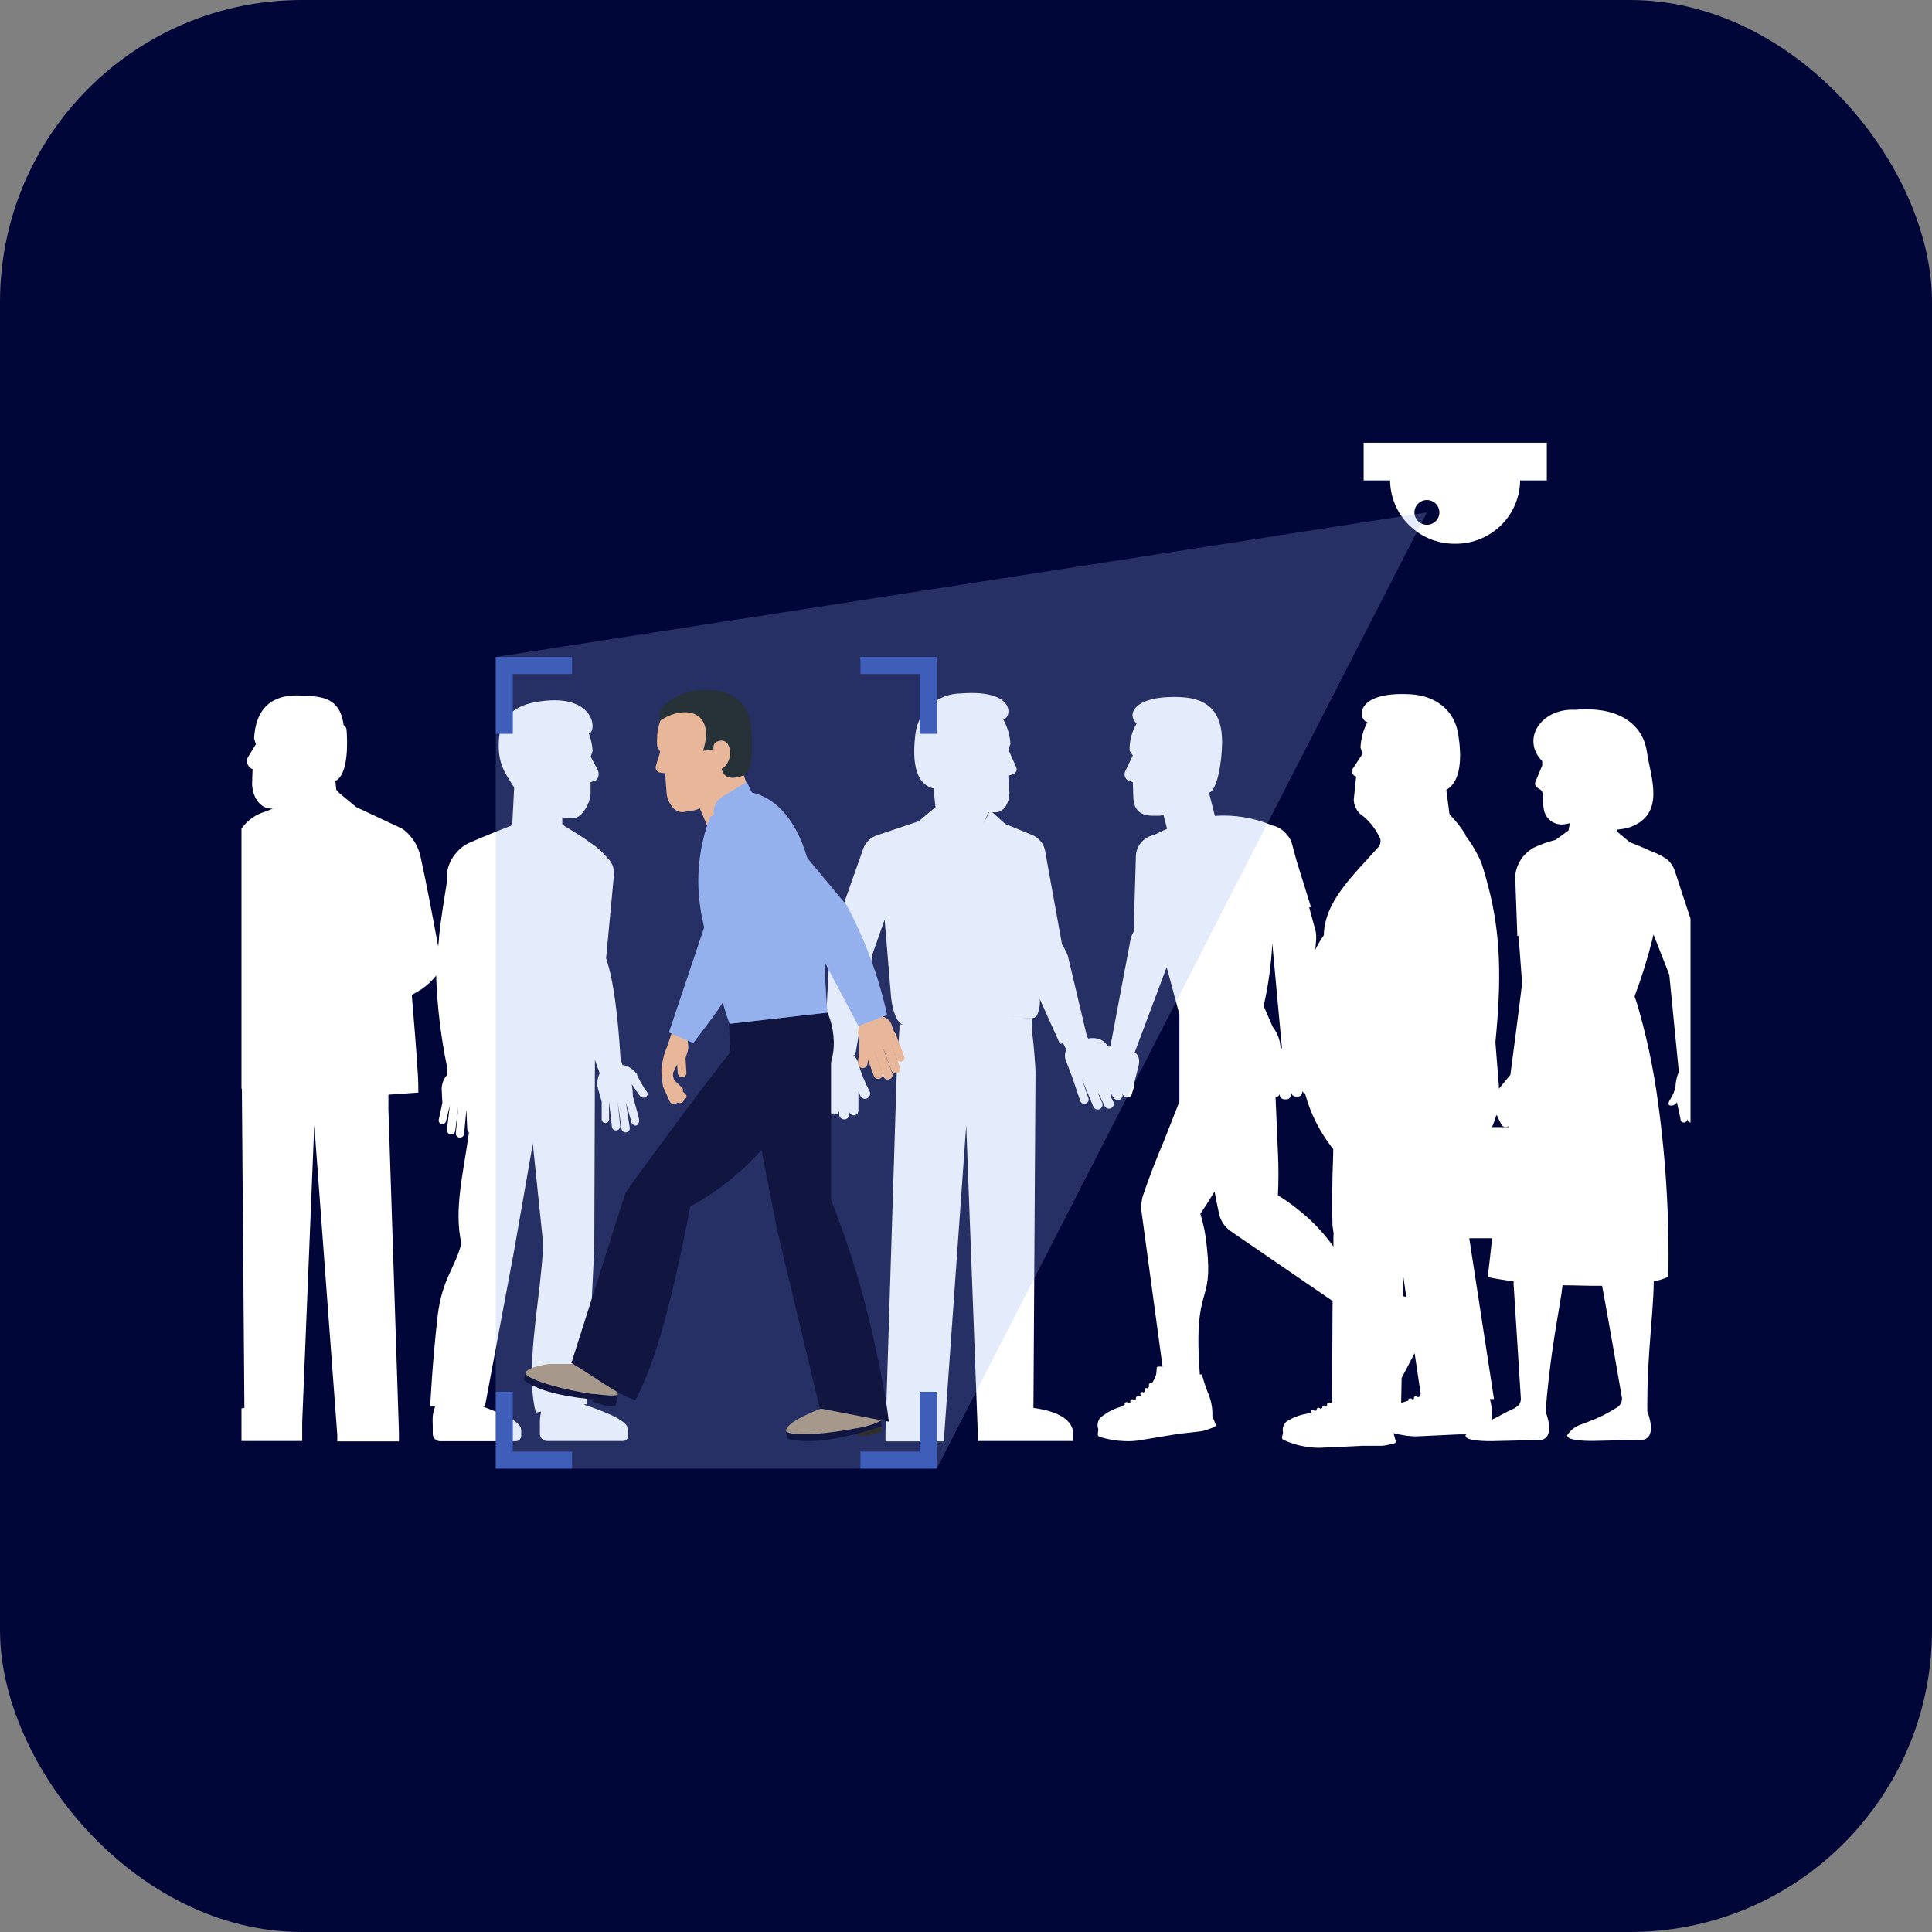
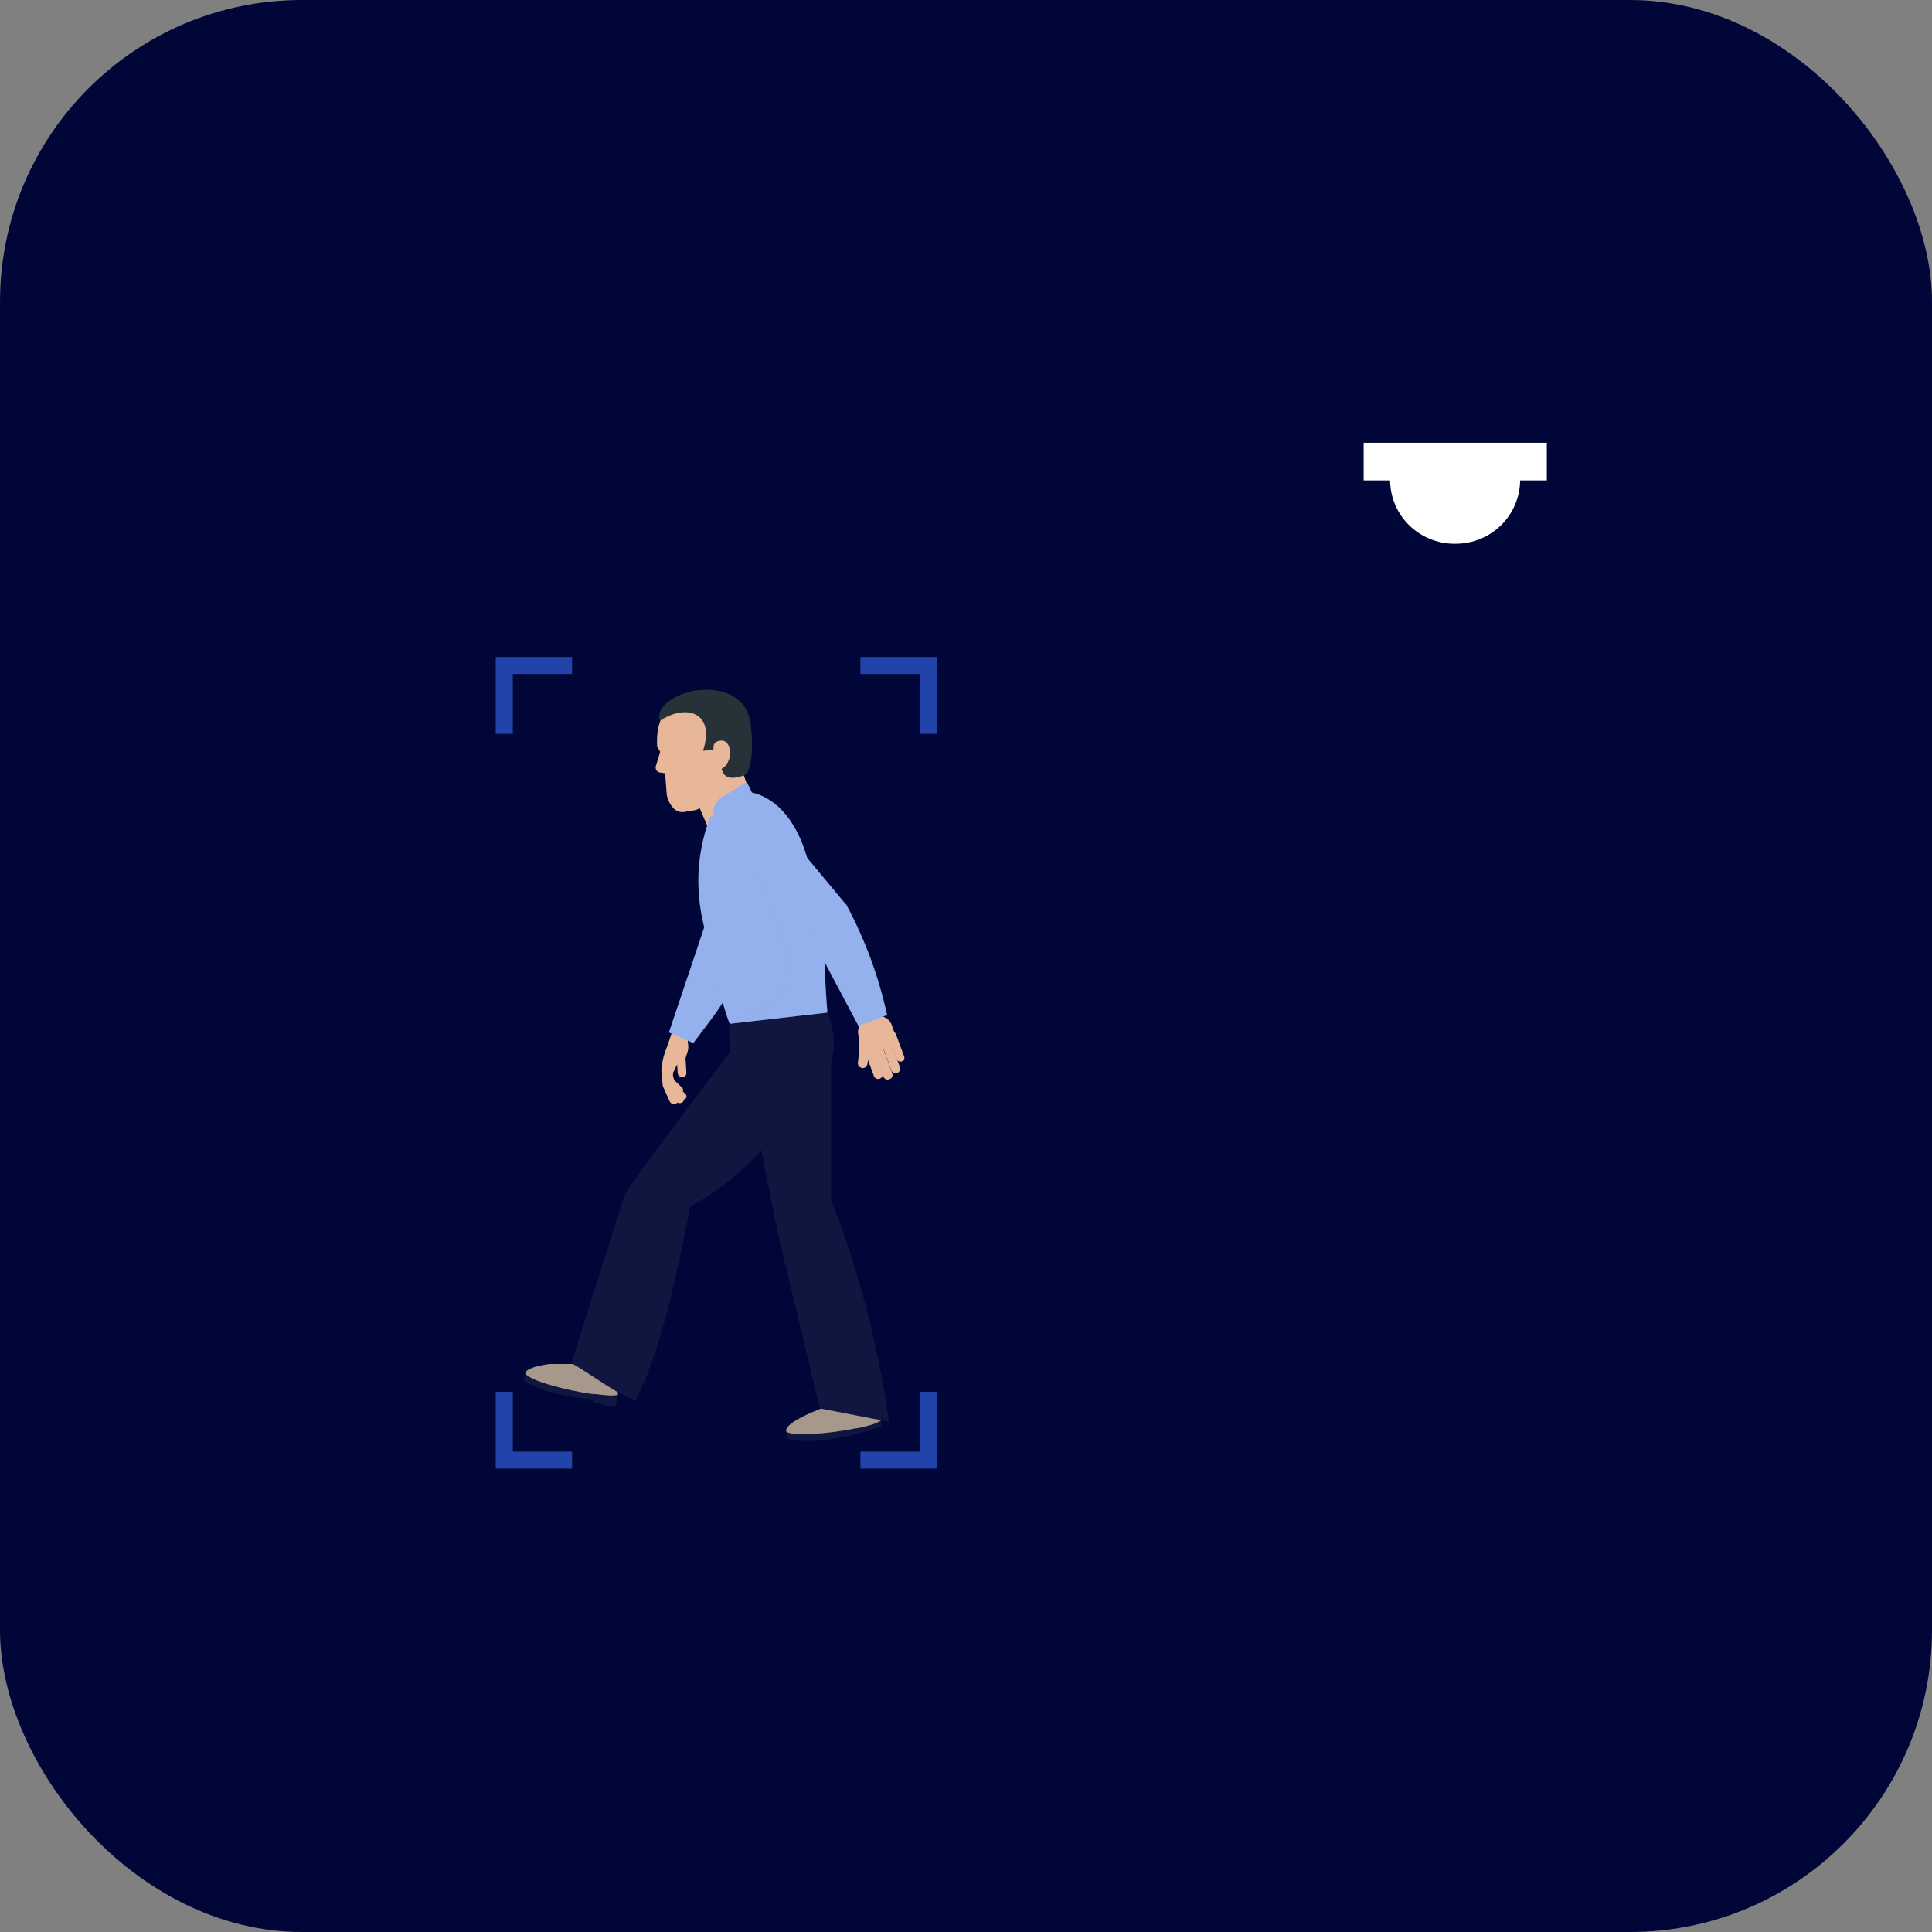
<svg xmlns="http://www.w3.org/2000/svg" width="64" height="64" viewBox="0 0 64 64" fill="none">
  <rect x="0" y="0" width="64" height="64" fill="#808080" stroke="none" />
  <rect width="64" height="64" rx="10" fill="#010638" />
  <g clip-path="url(#clip0_1304_48738)">
-     <path d="M56.659 36.297C56.659 36.297 56.659 36.278 56.659 36.268V36.212C56.624 35.901 56.504 35.605 56.312 35.356H56.296L56.486 31.908L56.094 30.717L55.462 28.795C55.42 28.695 55.36 28.604 55.285 28.526L55.26 28.497C55.099 28.373 54.919 28.277 54.726 28.212C54.485 28.099 54.217 27.989 53.986 27.899L53.575 27.554V27.482C53.694 27.471 53.811 27.452 53.926 27.425C55.222 27.011 54.669 25.729 54.558 24.917C54.447 24.105 53.816 23.598 52.89 23.513C52.656 23.488 52.419 23.488 52.185 23.513C51.07 23.45 50.368 24.469 51.089 25.215C51.086 25.261 51.086 25.307 51.089 25.353L50.864 25.899C50.81 26.015 50.918 26.099 51.01 26.146C51.04 26.162 51.064 26.186 51.081 26.216C51.097 26.245 51.104 26.279 51.101 26.312C51.1 26.486 51.115 26.659 51.145 26.83C51.174 26.976 51.257 27.106 51.377 27.195C51.498 27.284 51.647 27.325 51.796 27.309C51.867 27.304 51.937 27.29 52.005 27.268L51.958 27.51L51.531 27.823C51.282 27.885 51.039 27.971 50.807 28.08C50.595 28.197 50.424 28.374 50.316 28.589C50.207 28.804 50.167 29.046 50.201 29.284L50.264 31.005H50.305L50.422 32.572C50.34 33.268 50.081 35.25 50.033 35.607C49.938 35.714 49.777 35.92 49.651 36.068C49.651 36.033 49.651 35.996 49.651 35.961L49.537 34.526C49.742 32.438 49.714 30.977 49.31 29.4C49.24 29.127 49.161 28.848 49.066 28.566C48.93 28.249 48.753 27.95 48.542 27.676H48.564C48.409 27.423 48.226 27.188 48.017 26.977L47.91 26.165C48.412 25.883 48.422 25.062 48.308 24.334C48.185 23.516 47.546 23.046 46.728 22.999C44.832 22.892 44.99 23.861 45.297 23.921C45.16 24.182 45.082 24.47 45.069 24.764C45.089 24.832 45.113 24.899 45.142 24.964L44.8 25.482C44.791 25.505 44.786 25.531 44.787 25.557C44.788 25.582 44.795 25.607 44.806 25.63C44.818 25.653 44.835 25.673 44.855 25.689C44.875 25.705 44.899 25.717 44.924 25.723L44.845 26.494C44.852 26.657 44.917 26.812 45.028 26.933C45.074 26.979 45.125 27.02 45.18 27.055C45.415 27.258 45.601 27.509 45.726 27.792C45.742 27.876 45.727 27.963 45.682 28.037C44.832 29.002 43.884 29.83 43.852 30.983C43.747 31.135 43.653 31.294 43.571 31.46L43.6 31.127C43.601 31.117 43.601 31.106 43.6 31.096V31.027C43.6 31.027 43.6 31.027 43.6 31.005C43.6 30.946 43.593 30.887 43.578 30.83L43.369 30.062L43.426 30.043L42.958 28.541L42.803 27.968C42.774 27.85 42.716 27.742 42.633 27.654C42.511 27.495 42.336 27.384 42.14 27.341C41.542 27.089 40.892 26.981 40.244 27.027L40.051 26.265C40.332 26.156 40.478 25.231 40.484 24.585C40.484 23.582 40.02 23.134 39.113 23.093C37.599 23.024 37.293 23.648 37.653 23.964C37.493 24.236 37.412 24.547 37.419 24.861C37.449 24.919 37.485 24.974 37.526 25.024L37.274 25.551C37.26 25.582 37.252 25.615 37.252 25.649C37.252 25.683 37.26 25.717 37.274 25.748C37.287 25.779 37.308 25.807 37.333 25.83C37.359 25.853 37.389 25.87 37.422 25.88L37.526 25.908L37.542 26.394C37.558 26.789 37.719 27.002 38.146 27.021H38.43L38.538 26.983L38.661 27.457C38.512 27.519 38.37 27.588 38.234 27.66C38.068 27.69 37.917 27.776 37.806 27.903C37.696 28.031 37.633 28.192 37.628 28.359L37.571 30.278L37.552 30.87C37.515 30.929 37.485 30.992 37.463 31.058L36.781 34.67H36.718C36.662 34.592 36.593 34.524 36.515 34.469C36.484 34.447 36.448 34.431 36.411 34.422C36.294 34.381 36.168 34.374 36.048 34.403L36.003 34.316L35.371 31.651L35.27 31.438C35.247 31.385 35.217 31.336 35.182 31.29L35.147 31.099L34.657 28.391L34.623 28.19C34.601 28.07 34.548 27.958 34.47 27.864C34.392 27.771 34.291 27.698 34.177 27.654L33.299 27.294L33.084 27.099L32.872 26.908H32.98C33.295 26.908 33.441 26.532 33.438 26.259C33.438 26.259 33.403 25.805 33.4 25.698L33.551 25.648C33.575 25.641 33.598 25.63 33.617 25.614C33.636 25.598 33.651 25.578 33.662 25.556C33.672 25.533 33.678 25.509 33.678 25.484C33.678 25.459 33.672 25.435 33.662 25.413L33.406 24.833C33.406 24.833 33.441 24.745 33.472 24.642C33.454 24.358 33.373 24.082 33.235 23.833C33.529 23.767 33.649 22.83 31.839 22.971C31.468 22.971 31.11 23.105 30.832 23.348C30.555 23.591 30.375 23.926 30.328 24.29C30.227 25.062 30.262 25.936 30.9 26.112H30.922L30.989 26.739L30.433 27.206L29.074 27.663C28.963 27.697 28.862 27.755 28.778 27.835C28.695 27.914 28.631 28.012 28.594 28.121L27.535 31.121C27.535 31.149 27.535 31.177 27.513 31.203C27.5 31.236 27.491 31.271 27.485 31.306V31.463L27.311 34.773L27.428 34.795V34.92C27.363 34.961 27.309 35.017 27.272 35.083C27.234 35.149 27.214 35.224 27.213 35.3V35.889V36.482C27.213 36.514 27.226 36.546 27.248 36.57C27.27 36.594 27.3 36.61 27.332 36.615C27.365 36.619 27.398 36.612 27.426 36.595C27.454 36.577 27.475 36.55 27.485 36.519V36.795C27.492 36.831 27.512 36.864 27.54 36.887C27.569 36.911 27.605 36.923 27.642 36.923C27.68 36.923 27.716 36.911 27.745 36.887C27.773 36.864 27.793 36.831 27.8 36.795V36.924C27.801 36.945 27.805 36.965 27.814 36.984C27.822 37.004 27.835 37.021 27.85 37.036C27.865 37.05 27.883 37.062 27.903 37.069C27.923 37.077 27.944 37.081 27.965 37.08C27.986 37.081 28.007 37.078 28.027 37.071C28.047 37.063 28.065 37.052 28.081 37.038C28.096 37.024 28.109 37.007 28.118 36.987C28.126 36.968 28.131 36.948 28.132 36.927V36.833C28.14 36.865 28.159 36.894 28.185 36.914C28.212 36.935 28.244 36.946 28.278 36.946C28.298 36.946 28.318 36.943 28.338 36.936C28.357 36.929 28.374 36.918 28.389 36.904C28.404 36.89 28.416 36.873 28.424 36.854C28.431 36.836 28.436 36.815 28.436 36.795V36.168C28.461 36.215 28.483 36.265 28.508 36.312C28.518 36.332 28.532 36.35 28.549 36.364C28.566 36.378 28.586 36.389 28.608 36.395C28.629 36.401 28.651 36.403 28.673 36.4C28.695 36.397 28.717 36.389 28.736 36.378C28.775 36.356 28.804 36.32 28.817 36.278C28.83 36.235 28.826 36.189 28.805 36.149C28.652 35.857 28.527 35.55 28.432 35.234C28.424 35.18 28.404 35.127 28.375 35.08C28.346 35.032 28.309 34.99 28.265 34.955H28.331L28.906 31.595L29.305 30.463L29.513 32.971C29.532 33.237 29.627 33.776 29.851 33.911C29.871 33.924 29.894 33.933 29.918 33.936H29.797C29.797 34.033 29.797 34.121 29.782 34.268C29.756 34.786 29.706 35.397 29.706 35.522L29.333 47.434V47.748H31.279V47.532L32.006 37.297V37.237L32.389 47.422V47.735H35.548V47.422C35.482 46.958 34.894 46.726 34.234 46.641L34.303 35.504C34.303 35.413 34.259 34.685 34.19 34.203C34.208 34.044 34.208 33.884 34.19 33.726L33.343 33.767L34.145 33.726H34.206C34.236 33.723 34.266 33.712 34.292 33.696C34.318 33.679 34.339 33.656 34.354 33.629C34.427 33.462 34.459 33.281 34.446 33.099L35.115 34.585L35.214 34.557L35.324 34.767C35.293 34.83 35.277 34.899 35.277 34.969C35.277 35.039 35.293 35.108 35.324 35.171L35.526 35.704L35.785 36.472C35.798 36.508 35.823 36.536 35.857 36.553C35.891 36.569 35.93 36.572 35.965 36.56C36.001 36.548 36.031 36.522 36.048 36.489C36.065 36.456 36.068 36.417 36.057 36.381L35.836 35.736L36.218 36.66C36.227 36.679 36.239 36.696 36.254 36.711C36.268 36.725 36.286 36.736 36.306 36.744C36.325 36.752 36.346 36.755 36.366 36.755C36.387 36.755 36.408 36.75 36.427 36.742C36.466 36.725 36.496 36.693 36.512 36.654C36.528 36.615 36.528 36.571 36.512 36.532L36.373 36.218H36.389L36.591 36.638C36.61 36.676 36.643 36.704 36.683 36.718C36.723 36.731 36.767 36.729 36.805 36.711C36.843 36.693 36.872 36.661 36.887 36.621C36.901 36.582 36.899 36.538 36.882 36.5L36.787 36.306V36.287L36.806 36.224L36.831 36.268L36.891 36.366C36.914 36.401 36.949 36.426 36.989 36.436C37.03 36.446 37.073 36.44 37.109 36.419C37.139 36.401 37.162 36.373 37.175 36.341C37.188 36.309 37.191 36.274 37.182 36.24V36.215C37.184 36.242 37.194 36.268 37.212 36.289C37.23 36.31 37.253 36.325 37.28 36.331H37.334C37.349 36.337 37.365 36.339 37.381 36.338C37.397 36.337 37.413 36.333 37.427 36.326C37.442 36.319 37.455 36.309 37.465 36.297C37.476 36.285 37.484 36.271 37.489 36.256L37.568 35.986C37.577 35.958 37.577 35.927 37.568 35.898L37.703 35.362C37.764 35.14 37.748 34.974 37.59 34.858L38.648 32.036L39.069 33.604V36.494L38.544 37.826C38.301 38.397 38.07 38.989 37.861 39.61C37.84 39.673 37.826 39.738 37.82 39.804C37.793 39.927 37.793 40.055 37.82 40.178L38.512 45.278C38.457 45.266 38.4 45.266 38.345 45.278C38.288 45.278 38.345 45.428 38.272 45.613C38.239 45.69 38.199 45.763 38.152 45.833C38.14 45.825 38.127 45.821 38.113 45.821C38.099 45.821 38.085 45.825 38.073 45.833C38.063 45.845 38.058 45.861 38.058 45.877C38.058 45.892 38.063 45.908 38.073 45.92L38.013 45.996C38.001 45.987 37.987 45.982 37.972 45.982C37.957 45.982 37.943 45.987 37.931 45.996C37.92 46.008 37.914 46.023 37.914 46.039C37.914 46.056 37.92 46.071 37.931 46.083L37.884 46.13C37.871 46.12 37.854 46.114 37.838 46.114C37.821 46.114 37.805 46.12 37.792 46.13C37.781 46.144 37.774 46.16 37.774 46.178C37.774 46.195 37.781 46.211 37.792 46.224L37.741 46.262C37.73 46.253 37.715 46.248 37.7 46.248C37.685 46.248 37.671 46.253 37.659 46.262C37.646 46.271 37.636 46.285 37.631 46.3C37.626 46.315 37.626 46.331 37.631 46.347L37.568 46.388C37.563 46.38 37.558 46.373 37.551 46.368C37.544 46.362 37.536 46.358 37.528 46.356C37.52 46.353 37.511 46.352 37.502 46.353C37.494 46.354 37.485 46.357 37.477 46.361C37.47 46.365 37.463 46.37 37.458 46.377C37.452 46.384 37.448 46.392 37.445 46.4C37.443 46.408 37.442 46.417 37.443 46.426C37.444 46.434 37.447 46.443 37.451 46.45L37.381 46.485C37.377 46.477 37.372 46.47 37.366 46.464C37.359 46.458 37.352 46.454 37.343 46.451C37.327 46.445 37.309 46.446 37.293 46.453C37.277 46.461 37.264 46.474 37.258 46.491C37.253 46.507 37.254 46.525 37.261 46.541L37.103 46.61C36.861 46.683 36.638 46.804 36.446 46.967C36.404 47.021 36.376 47.084 36.365 47.151C36.353 47.217 36.36 47.286 36.383 47.35L36.367 47.51C36.365 47.528 36.369 47.546 36.379 47.561C36.389 47.577 36.403 47.588 36.42 47.594C36.687 47.682 36.965 47.73 37.245 47.739C37.419 47.748 37.592 47.739 37.764 47.71L39.119 47.485H39.166L39.767 47.416C39.84 47.406 39.912 47.388 39.982 47.362L40.225 47.275C40.243 47.266 40.258 47.252 40.266 47.234C40.271 47.225 40.273 47.215 40.273 47.206C40.273 47.196 40.271 47.186 40.266 47.178L40.162 46.917C40.172 46.638 40.117 46.36 40.001 46.105C39.925 45.914 39.846 45.651 39.821 45.554C39.819 45.549 39.817 45.544 39.813 45.541C39.81 45.537 39.806 45.534 39.802 45.532C39.792 45.529 39.782 45.529 39.773 45.532H39.745C39.52 42.434 40.203 43.337 39.978 41.297C39.944 40.927 39.872 40.561 39.764 40.206C39.931 39.964 40.08 39.72 40.234 39.472C40.282 39.717 40.329 39.964 40.383 40.212C40.428 40.414 40.539 40.596 40.699 40.729C40.732 40.759 40.768 40.785 40.806 40.808L40.847 40.839L44.143 43.096L44.127 46.375C44.12 46.386 44.117 46.398 44.117 46.411C44.117 46.424 44.12 46.436 44.127 46.447L44.077 46.488C44.067 46.475 44.053 46.467 44.038 46.463C44.022 46.46 44.006 46.462 43.992 46.469C43.977 46.478 43.967 46.492 43.962 46.508C43.958 46.524 43.959 46.542 43.966 46.557L43.916 46.588C43.908 46.576 43.896 46.567 43.882 46.563C43.868 46.559 43.853 46.56 43.84 46.566C43.826 46.572 43.815 46.583 43.808 46.597C43.802 46.611 43.801 46.627 43.805 46.641L43.739 46.673C43.731 46.657 43.717 46.645 43.701 46.639C43.685 46.633 43.667 46.633 43.65 46.638C43.636 46.646 43.626 46.659 43.62 46.673C43.614 46.688 43.614 46.705 43.619 46.72L43.552 46.745C43.544 46.73 43.53 46.718 43.514 46.712C43.498 46.706 43.48 46.705 43.464 46.71C43.451 46.718 43.44 46.729 43.434 46.742C43.428 46.756 43.426 46.771 43.429 46.786L43.271 46.836C43.032 46.876 42.805 46.967 42.604 47.102C42.558 47.148 42.524 47.205 42.506 47.267C42.488 47.33 42.487 47.396 42.503 47.46L42.468 47.61C42.465 47.627 42.467 47.644 42.475 47.659C42.482 47.674 42.494 47.687 42.51 47.695C42.752 47.809 43.011 47.888 43.277 47.927C43.441 47.954 43.608 47.965 43.773 47.958L44.443 47.927L45.104 47.895H45.736C45.807 47.895 45.878 47.886 45.947 47.87L46.188 47.814C46.197 47.811 46.206 47.807 46.214 47.801C46.221 47.795 46.227 47.788 46.232 47.779C46.238 47.762 46.238 47.743 46.232 47.726L46.162 47.475C46.27 47.504 46.38 47.525 46.494 47.544C46.658 47.574 46.824 47.586 46.99 47.579L48.321 47.516H48.573L48.551 47.544C48.498 47.754 49.344 47.739 49.433 47.739L51.057 47.701C51.534 47.601 51.215 46.804 51.199 46.761C51.259 45.996 51.338 45.344 51.417 44.779C51.531 43.971 51.651 43.34 51.733 42.808V42.786L51.762 42.576C52.201 42.576 52.65 42.601 53.073 42.594C53.073 42.641 53.092 42.688 53.098 42.736C53.345 44.08 53.607 45.601 53.73 46.312C53.733 46.38 53.717 46.447 53.683 46.505C53.648 46.563 53.598 46.611 53.538 46.641C53.253 46.823 52.95 46.973 52.634 47.09L52.406 47.178C52.206 47.236 52.033 47.364 51.92 47.538C51.869 47.748 52.713 47.732 52.801 47.732L54.429 47.695C54.903 47.594 54.587 46.798 54.568 46.754C54.571 46.693 54.571 46.631 54.568 46.569V46.55C54.568 45.858 54.602 45.253 54.637 44.714C54.7 43.795 54.779 43.071 54.782 42.447C54.95 42.417 55.112 42.365 55.266 42.294C55.304 40.214 55.169 38.135 54.861 36.077C54.779 35.554 54.691 35.099 54.605 34.707C54.476 34.127 54.362 33.714 54.289 33.453C54.217 33.193 54.147 33.014 54.147 33.005C54.383 32.376 54.583 31.735 54.745 31.084C54.745 31.04 54.767 30.999 54.776 30.961L54.795 31.005L54.858 31.168L55.297 32.287L55.614 35.504C55.544 35.669 55.506 35.845 55.5 36.024C55.466 36.157 55.412 36.284 55.339 36.4C55.269 36.5 55.203 36.663 55.427 36.616C55.479 36.592 55.523 36.556 55.557 36.51C55.556 36.522 55.556 36.535 55.557 36.547L55.667 37.055C55.667 37.14 55.721 37.2 55.816 37.184C55.839 37.173 55.859 37.157 55.874 37.137C55.889 37.117 55.898 37.093 55.901 37.068C55.901 37.14 55.952 37.196 56.031 37.184C56.064 37.174 56.093 37.152 56.111 37.123C56.13 37.093 56.137 37.058 56.132 37.024C56.134 37.036 56.138 37.047 56.144 37.057C56.151 37.068 56.16 37.076 56.17 37.083C56.18 37.09 56.191 37.095 56.203 37.097C56.215 37.099 56.227 37.099 56.239 37.096C56.272 37.089 56.3 37.072 56.321 37.046C56.341 37.02 56.351 36.988 56.35 36.955V36.858C56.35 36.927 56.366 36.996 56.444 36.983C56.476 36.979 56.504 36.965 56.525 36.942C56.546 36.919 56.558 36.889 56.558 36.858L56.656 36.337L56.659 36.297ZM32.572 27.272C32.64 27.157 32.694 27.035 32.733 26.908H32.765C32.712 27.035 32.648 27.157 32.572 27.272ZM36.174 35.736L36.149 35.682L36.174 35.732V35.736ZM37.122 46.607C37.152 46.629 37.188 46.642 37.225 46.646C37.262 46.651 37.299 46.646 37.334 46.632C37.299 46.648 37.26 46.654 37.221 46.65C37.183 46.645 37.146 46.63 37.116 46.607H37.122ZM43.281 46.839C43.306 46.864 43.338 46.882 43.373 46.89C43.408 46.899 43.445 46.899 43.48 46.889C43.444 46.9 43.406 46.901 43.37 46.892C43.334 46.883 43.301 46.865 43.274 46.839H43.281ZM41.859 33.325C42.015 32.643 42.112 31.948 42.146 31.25L42.462 34.676V34.729H42.421C42.412 34.469 42.32 34.219 42.159 34.014L41.859 33.325ZM44.172 40.895V41.294C43.833 40.819 43.426 40.397 42.965 40.04C42.764 39.878 42.553 39.73 42.333 39.598C42.356 39.13 42.356 38.661 42.333 38.193L42.254 36.34C42.287 36.342 42.32 36.33 42.345 36.309C42.367 36.292 42.384 36.269 42.393 36.243C42.39 36.263 42.391 36.284 42.397 36.303C42.402 36.322 42.411 36.34 42.424 36.356C42.451 36.389 42.489 36.411 42.532 36.416H42.595C42.614 36.418 42.634 36.417 42.653 36.412C42.672 36.407 42.689 36.398 42.705 36.386C42.72 36.374 42.733 36.359 42.742 36.342C42.751 36.325 42.757 36.306 42.759 36.287L42.775 36.187C42.778 36.222 42.793 36.255 42.818 36.28C42.843 36.306 42.876 36.321 42.911 36.325H42.974C42.994 36.328 43.014 36.327 43.033 36.321C43.052 36.316 43.07 36.306 43.085 36.294C43.1 36.282 43.113 36.268 43.122 36.251C43.132 36.234 43.137 36.215 43.138 36.196V36.143C43.147 36.162 43.16 36.179 43.175 36.192C43.191 36.206 43.21 36.216 43.23 36.221C43.405 36.868 43.707 37.474 44.118 38.005L44.165 38.062C44.165 38.375 44.146 38.688 44.14 38.971C44.121 39.911 44.14 40.591 44.14 40.591C44.156 40.707 44.169 40.804 44.184 40.905L44.172 40.895ZM46.485 42.278L46.586 42.964L46.472 42.936L46.485 42.278ZM47.06 46.187C47.046 46.194 47.035 46.206 47.029 46.22C47.022 46.234 47.021 46.25 47.025 46.265L46.971 46.29C46.965 46.279 46.955 46.27 46.943 46.263C46.931 46.257 46.918 46.255 46.905 46.256C46.895 46.253 46.884 46.253 46.873 46.256C46.859 46.264 46.847 46.277 46.842 46.292C46.836 46.308 46.836 46.325 46.842 46.34L46.785 46.359C46.778 46.348 46.768 46.339 46.756 46.333C46.745 46.327 46.732 46.324 46.718 46.325H46.687C46.673 46.331 46.663 46.343 46.656 46.356C46.65 46.37 46.648 46.385 46.652 46.4L46.494 46.45L46.415 46.472L46.431 45.648L46.861 44.826L47.063 46.181L47.06 46.187ZM49.588 36.946C49.633 37.053 49.685 37.157 49.742 37.259C49.787 37.34 49.875 37.344 49.97 37.312V37.337H49.426C49.481 37.21 49.528 37.079 49.566 36.946H49.588ZM50.188 46.645C49.932 46.748 49.663 46.917 49.404 47.039C49.437 46.808 49.419 46.572 49.354 46.347H49.49L48.671 41.018H49.43C49.408 41.218 49.382 41.422 49.36 41.645C49.338 41.867 49.306 42.08 49.284 42.306C49.509 42.353 49.803 42.403 50.141 42.444V42.557L50.381 46.337C50.382 46.404 50.362 46.47 50.324 46.524C50.285 46.579 50.23 46.62 50.166 46.641L50.188 46.645ZM21.117 35.598C21.083 35.551 20.858 35.284 20.621 35.284L20.555 35.065C20.479 33.773 20.34 32.507 20.078 31.745L20.144 31.043L20.34 28.958C20.344 28.853 20.325 28.748 20.284 28.651C20.242 28.554 20.179 28.467 20.1 28.397C19.954 28.217 19.78 28.061 19.585 27.936C19.196 27.651 18.719 27.378 18.719 27.378L18.627 27.303V27.074C18.683 27.092 18.74 27.102 18.798 27.105H18.985C19.3 27.105 19.566 26.551 19.563 26.284C19.563 26.284 19.563 26.015 19.563 25.911L19.711 25.861C19.809 25.836 19.872 25.651 19.8 25.507L19.566 25.062C19.592 25 19.614 24.938 19.632 24.873C19.619 24.677 19.576 24.484 19.506 24.3C19.797 24.234 19.714 22.889 17.721 23.262C16.946 23.406 16.567 23.845 16.526 24.516C16.482 25.278 16.706 25.579 17.032 26.084L16.968 27.337C16.968 27.337 15.976 27.726 15.588 27.902C15.41 27.975 15.253 28.089 15.129 28.234C14.961 28.417 14.851 28.645 14.813 28.889C14.813 28.924 14.813 28.958 14.813 28.993V29.159C14.719 29.758 14.605 30.444 14.545 31.011C14.545 31.134 14.523 31.25 14.516 31.356C14.339 30.391 14.121 29.237 13.925 28.35C13.848 28.023 13.666 27.73 13.407 27.513C13.349 27.466 13.284 27.427 13.215 27.4L11.805 26.739L11.236 26.268L11.139 26.162L11.11 25.87C11.562 25.651 11.508 24.504 11.48 24.165C11.476 24.135 11.466 24.106 11.449 24.081C11.432 24.056 11.409 24.035 11.382 24.021C11.259 22.999 10.481 23.08 9.966 23.04C9.268 23.002 8.484 23.231 8.418 24.46C8.434 24.526 8.454 24.591 8.478 24.654L8.206 25.096C8.19 25.131 8.182 25.17 8.182 25.209C8.181 25.247 8.189 25.286 8.204 25.322C8.219 25.358 8.241 25.39 8.269 25.417C8.297 25.444 8.331 25.465 8.367 25.479L8.352 25.946C8.352 26.384 8.604 26.783 8.984 26.786H9.044L8.765 26.895C8.685 26.918 8.606 26.948 8.532 26.986C8.347 27.082 8.184 27.216 8.054 27.378C7.924 27.54 7.83 27.727 7.776 27.927C7.625 28.388 7.479 29.968 7.362 30.529L7.252 30.576C7.186 30.055 7.088 29.466 7.005 28.939C7.005 28.883 7.005 28.83 7.005 28.77C7.005 28.71 7.005 28.701 7.005 28.667C6.968 28.419 6.858 28.188 6.689 28.002C6.564 27.855 6.405 27.74 6.225 27.667C5.833 27.488 4.828 27.096 4.828 27.096L4.765 25.842C5.081 25.334 5.321 25.033 5.277 24.275C5.236 23.604 4.85 23.159 4.067 23.021C2.051 22.645 1.969 24.008 2.259 24.074C2.19 24.261 2.148 24.456 2.133 24.654C2.151 24.719 2.173 24.783 2.199 24.845L1.965 25.294C1.89 25.438 1.965 25.626 2.054 25.654L2.206 25.704C2.206 25.808 2.206 26.08 2.206 26.08C2.206 26.35 2.468 26.905 2.793 26.914H2.98C3.039 26.909 3.097 26.897 3.154 26.88V27.112C3.154 27.112 3.116 27.146 3.062 27.187C2.729 27.344 2.406 27.519 2.092 27.71C1.896 27.84 1.72 27.997 1.57 28.178C1.491 28.249 1.428 28.336 1.386 28.434C1.344 28.533 1.325 28.639 1.33 28.745L1.384 29.4C1.365 29.48 1.365 29.564 1.384 29.645L1.409 29.726H1.39L1.324 29.638L1.144 29.776L1.112 29.732C0.715 30.003 0.304 30.252 -0.12 30.479C-0.221 29.792 -0.338 28.701 -0.461 28.334C-0.513 28.09 -0.637 27.866 -0.818 27.692C-0.924 27.575 -1.052 27.479 -1.194 27.41C-1.268 27.371 -1.345 27.34 -1.425 27.319L-1.735 27.206C-1.419 27.206 -1.289 26.83 -1.277 26.579C-1.277 26.579 -1.277 26.134 -1.277 26.03L-1.128 25.993C-1.104 25.987 -1.082 25.977 -1.063 25.963C-1.043 25.948 -1.027 25.93 -1.016 25.909C-1.004 25.888 -0.997 25.865 -0.995 25.841C-0.993 25.817 -0.997 25.793 -1.005 25.77L-1.22 25.193C-1.191 25.134 -1.165 25.073 -1.144 25.011C-1.128 24.745 -1.184 24.48 -1.307 24.242C-1.43 24.005 -1.615 23.805 -1.842 23.663C-1.646 23.469 -2.196 23.165 -2.888 23.284C-3.656 23.419 -4.199 23.786 -4.31 24.538C-4.383 25.011 -4.449 25.952 -3.735 26.265L-3.767 26.604L-3.864 26.71L-4.417 27.171L-5.808 27.833C-5.876 27.86 -5.94 27.897 -5.997 27.942C-6.249 28.155 -6.426 28.442 -6.503 28.761C-6.737 29.814 -7.189 31.748 -7.182 31.786C-7.158 33.126 -7.053 34.464 -6.866 35.792H-6.784L-6.753 36.008L-6.541 35.974V36.036C-6.585 36.093 -6.616 36.158 -6.632 36.227C-6.647 36.296 -6.648 36.368 -6.633 36.438L-6.56 36.77L-6.509 37.005C-6.607 37.055 -6.699 37.115 -6.784 37.184C-6.879 37.259 -6.904 37.372 -6.857 37.422C-6.809 37.472 -6.708 37.453 -6.633 37.394C-6.577 37.347 -6.516 37.306 -6.452 37.272L-6.402 37.507C-6.398 37.526 -6.39 37.544 -6.379 37.559C-6.368 37.575 -6.353 37.589 -6.337 37.599C-6.321 37.61 -6.302 37.617 -6.283 37.621C-6.264 37.624 -6.244 37.624 -6.225 37.62C-6.186 37.612 -6.151 37.589 -6.128 37.556C-6.106 37.523 -6.097 37.483 -6.105 37.444L-6.124 37.237L-6.064 37.507C-6.059 37.528 -6.051 37.548 -6.038 37.566C-6.026 37.584 -6.009 37.599 -5.991 37.611C-5.972 37.623 -5.952 37.631 -5.93 37.634C-5.908 37.638 -5.886 37.637 -5.865 37.632C-5.823 37.624 -5.786 37.6 -5.761 37.566C-5.737 37.531 -5.726 37.489 -5.732 37.447L-5.707 37.576C-5.696 37.619 -5.669 37.656 -5.631 37.679C-5.594 37.703 -5.548 37.711 -5.504 37.701C-5.488 37.697 -5.472 37.691 -5.457 37.682V37.754H-6.569C-6.566 37.737 -6.566 37.719 -6.569 37.701C-6.579 37.667 -6.6 37.637 -6.628 37.616C-6.657 37.594 -6.692 37.583 -6.727 37.583C-6.763 37.583 -6.798 37.594 -6.826 37.616C-6.855 37.637 -6.875 37.667 -6.885 37.701C-6.889 37.719 -6.889 37.737 -6.885 37.754H-9.201C-9.304 37.754 -9.403 37.794 -9.478 37.864C-9.552 37.935 -9.596 38.032 -9.6 38.134V42.453C-9.6 42.505 -9.589 42.556 -9.569 42.604C-9.549 42.652 -9.52 42.695 -9.483 42.731C-9.446 42.768 -9.402 42.797 -9.354 42.816C-9.305 42.836 -9.254 42.846 -9.201 42.845H-5.612L-5.764 47.431V47.745H-3.722V47.529L-3.375 42.855H-2.332L-2.13 47.438V47.751H3.539C3.604 47.751 3.667 47.725 3.713 47.679C3.76 47.634 3.786 47.572 3.786 47.507V47.224C3.795 47.071 3.782 46.917 3.748 46.767L3.921 46.798C4.209 45.695 3.978 44.118 3.801 42.497C3.757 42.096 3.716 41.688 3.688 41.287C3.688 41.237 3.688 41.184 3.688 41.13L4.038 37.742V37.814L4.642 41.312L5.656 46.582H5.719L5.612 46.62C5.441 46.682 5.296 46.735 5.198 46.782L5.078 46.833C4.664 47.024 4.446 47.196 4.446 47.356V47.55C4.445 47.575 4.449 47.598 4.458 47.621C4.466 47.643 4.48 47.664 4.496 47.681C4.513 47.698 4.533 47.712 4.556 47.721C4.578 47.731 4.602 47.736 4.626 47.735H10.011V47.422V47.108L10.412 37.237V37.281L11.173 47.532V47.748H13.215V47.434L12.867 36.751V36.262L13.859 36.193C13.859 36.033 13.859 35.754 13.828 35.391C13.79 34.764 13.72 33.905 13.641 32.958C13.749 32.898 13.85 32.836 13.957 32.773C14.144 32.648 14.31 32.493 14.447 32.316C14.482 33.329 14.602 34.338 14.807 35.331V35.61C14.741 35.686 14.691 35.775 14.662 35.871C14.633 35.967 14.624 36.068 14.636 36.168C14.636 36.259 14.655 36.532 14.655 36.532L14.535 37.09C14.532 37.105 14.531 37.121 14.534 37.137C14.536 37.153 14.542 37.167 14.551 37.181C14.559 37.194 14.57 37.206 14.583 37.215C14.597 37.224 14.611 37.231 14.627 37.234C14.659 37.24 14.693 37.234 14.72 37.217C14.748 37.199 14.768 37.172 14.775 37.14L14.902 36.61L14.804 37.431C14.803 37.466 14.814 37.5 14.837 37.526C14.859 37.553 14.891 37.57 14.925 37.574C14.96 37.578 14.995 37.57 15.023 37.55C15.052 37.53 15.072 37.5 15.079 37.466L15.183 36.651L15.098 37.551C15.099 37.584 15.112 37.616 15.135 37.641C15.159 37.666 15.19 37.681 15.224 37.684C15.258 37.687 15.292 37.678 15.319 37.658C15.347 37.638 15.366 37.609 15.373 37.576L15.449 36.754L15.477 37.381C15.477 37.406 15.482 37.43 15.492 37.453C15.502 37.475 15.516 37.496 15.534 37.513C15.363 38.804 15.025 40.058 15.284 41.184C15.095 41.974 14.652 42.344 14.501 43.563C14.32 45.115 14.251 46.594 14.251 46.594H14.415C14.375 46.695 14.349 46.8 14.336 46.908C14.329 47.012 14.329 47.117 14.336 47.221V47.5C14.336 47.564 14.362 47.626 14.408 47.671C14.453 47.716 14.515 47.742 14.58 47.742H17.085C17.11 47.742 17.134 47.737 17.156 47.727C17.178 47.718 17.198 47.704 17.215 47.687C17.232 47.67 17.245 47.65 17.254 47.627C17.262 47.605 17.266 47.581 17.265 47.557V47.369C17.265 47.209 17.051 47.036 16.634 46.851L16.52 46.801L16.109 46.638L15.998 46.601H16.062L17.038 41.388L17.645 37.914V37.842L17.992 41.193C17.992 41.246 17.992 41.297 17.992 41.35C17.964 41.745 17.926 42.146 17.882 42.541C17.695 44.134 17.468 45.701 17.749 46.795L17.923 46.761C17.892 46.91 17.879 47.063 17.885 47.215V47.494C17.884 47.526 17.89 47.557 17.902 47.587C17.915 47.616 17.933 47.643 17.955 47.666C17.978 47.688 18.005 47.706 18.035 47.718C18.064 47.73 18.096 47.736 18.128 47.735H20.631C20.655 47.736 20.679 47.731 20.701 47.721C20.723 47.712 20.744 47.698 20.76 47.681C20.777 47.664 20.79 47.643 20.799 47.621C20.808 47.598 20.812 47.575 20.811 47.55V47.362C20.811 47.203 20.596 47.03 20.179 46.845C19.986 46.761 19.74 46.657 19.335 46.532L19.439 46.516L19.686 41.312L19.708 35.124V35.105C19.759 35.259 19.812 35.419 19.866 35.557C19.82 35.646 19.793 35.744 19.787 35.845C19.781 35.945 19.796 36.046 19.831 36.14C19.853 36.231 19.932 36.491 19.932 36.491V37.062C19.93 37.079 19.931 37.097 19.935 37.114C19.94 37.131 19.949 37.147 19.96 37.16C19.972 37.174 19.986 37.185 20.002 37.192C20.019 37.199 20.036 37.203 20.054 37.203C20.072 37.203 20.09 37.199 20.106 37.192C20.122 37.185 20.136 37.174 20.148 37.16C20.16 37.147 20.168 37.131 20.173 37.114C20.178 37.097 20.179 37.079 20.176 37.062V36.504L20.27 37.325C20.272 37.343 20.276 37.36 20.285 37.376C20.293 37.392 20.304 37.406 20.318 37.418C20.332 37.429 20.348 37.438 20.366 37.443C20.383 37.448 20.401 37.449 20.419 37.447C20.455 37.444 20.489 37.427 20.513 37.399C20.536 37.371 20.548 37.336 20.545 37.3L20.46 36.482L20.587 37.394C20.592 37.429 20.611 37.461 20.64 37.483C20.669 37.505 20.705 37.514 20.741 37.51C20.759 37.508 20.777 37.502 20.793 37.493C20.809 37.485 20.823 37.473 20.834 37.458C20.846 37.444 20.854 37.428 20.858 37.41C20.863 37.392 20.864 37.374 20.861 37.356L20.735 36.522L20.909 37.149C20.909 37.228 21 37.3 21.073 37.284C21.146 37.268 21.187 37.159 21.168 37.071C21.149 36.983 21.051 36.61 20.966 36.322C20.963 36.186 20.951 36.051 20.931 35.917C21.007 36.018 21.13 36.231 21.196 36.297C21.206 36.312 21.218 36.325 21.232 36.336C21.246 36.346 21.262 36.354 21.28 36.358C21.297 36.363 21.315 36.364 21.333 36.361C21.35 36.359 21.367 36.353 21.383 36.344C21.452 36.297 21.503 36.237 21.383 36.109C21.276 35.944 21.18 35.774 21.095 35.598H21.117ZM-5.406 37.165V37.099C-5.4 37.113 -5.395 37.128 -5.391 37.143L-5.406 37.165ZM-2.973 37.723L-2.964 37.268V37.237L-2.894 37.754L-2.973 37.723ZM1.488 46.814C1.323 46.883 1.166 46.972 1.021 47.077C0.671 46.807 0.244 46.654 -0.199 46.641L-0.37 41.281L-0.531 36.265L0.006 36.221C-0.013 36.008 -0.073 35.441 -0.152 34.701H-0.12C-0.12 34.563 -0.177 34.3 -0.24 33.949C-0.294 33.472 -0.351 32.955 -0.408 32.428C0.114 32.084 1.04 31.444 1.536 31.084L1.583 31.576C1.315 32.347 1.175 33.629 1.1 34.933L1.03 35.156C0.79 35.156 0.566 35.416 0.531 35.469C0.436 35.647 0.331 35.818 0.215 35.983C0.107 36.115 0.158 36.174 0.215 36.221C0.246 36.24 0.284 36.245 0.319 36.236C0.355 36.228 0.385 36.205 0.404 36.174C0.497 36.05 0.582 35.921 0.657 35.786C0.657 35.898 0.657 36.03 0.657 36.2C0.575 36.488 0.477 36.826 0.436 36.949C0.395 37.071 0.436 37.162 0.531 37.162C0.57 37.164 0.609 37.152 0.64 37.127C0.671 37.103 0.691 37.069 0.698 37.03L0.875 36.403L0.762 37.231C0.758 37.249 0.759 37.267 0.763 37.284C0.768 37.302 0.775 37.318 0.786 37.333C0.797 37.347 0.811 37.359 0.827 37.368C0.843 37.377 0.86 37.383 0.878 37.384C0.897 37.388 0.915 37.387 0.933 37.383C0.951 37.379 0.968 37.371 0.982 37.36C0.997 37.349 1.01 37.335 1.019 37.32C1.028 37.304 1.034 37.286 1.036 37.268L1.166 36.347L1.081 37.171C1.077 37.208 1.088 37.244 1.111 37.273C1.135 37.301 1.169 37.319 1.206 37.323C1.242 37.327 1.279 37.316 1.308 37.293C1.337 37.27 1.355 37.236 1.359 37.2L1.46 36.353V36.924C1.46 36.956 1.473 36.987 1.496 37.01C1.519 37.033 1.55 37.046 1.583 37.046C1.616 37.046 1.647 37.033 1.67 37.01C1.693 36.987 1.706 36.956 1.706 36.924V36.347C1.706 36.347 1.789 36.084 1.811 35.996C1.848 35.9 1.865 35.797 1.859 35.694C1.853 35.591 1.824 35.491 1.776 35.4L1.937 34.942V34.961L1.959 41.231L2.209 46.5H2.316C2.025 46.597 1.739 46.709 1.46 46.836L1.488 46.814ZM7.394 46.789C7.379 46.71 7.356 46.633 7.325 46.56H7.464C7.464 46.56 7.391 45.074 7.208 43.507C7.065 42.272 6.607 41.895 6.415 41.099C6.68 39.955 6.336 38.701 6.162 37.406C6.18 37.39 6.195 37.37 6.205 37.347C6.215 37.324 6.219 37.299 6.219 37.275L6.247 36.623L6.326 37.453C6.328 37.471 6.333 37.488 6.341 37.504C6.349 37.52 6.361 37.534 6.375 37.545C6.388 37.557 6.404 37.565 6.422 37.57C6.439 37.576 6.457 37.577 6.475 37.576C6.493 37.574 6.511 37.57 6.527 37.562C6.544 37.554 6.558 37.542 6.57 37.529C6.582 37.515 6.591 37.499 6.597 37.482C6.603 37.465 6.605 37.446 6.604 37.428L6.519 36.488L6.623 37.309C6.628 37.346 6.647 37.379 6.676 37.402C6.705 37.424 6.743 37.434 6.78 37.43C6.816 37.425 6.85 37.406 6.873 37.377C6.896 37.348 6.906 37.311 6.901 37.275L6.794 36.444L6.92 36.993C6.928 37.024 6.947 37.052 6.975 37.069C7.003 37.087 7.036 37.093 7.069 37.087C7.085 37.084 7.1 37.078 7.113 37.069C7.127 37.06 7.138 37.048 7.147 37.035C7.156 37.021 7.162 37.006 7.165 36.99C7.168 36.974 7.167 36.958 7.163 36.942L7.04 36.378C7.04 36.378 7.059 36.102 7.059 36.011C7.072 35.91 7.064 35.807 7.035 35.71C7.005 35.612 6.955 35.521 6.889 35.444V35.162C7.089 34.192 7.21 33.208 7.252 32.218L7.549 32.124C7.321 33.914 7.103 35.632 7.065 36.046L7.697 36.09C7.803 36.098 7.91 36.091 8.013 36.068L8.096 46.641C7.849 46.672 7.606 46.729 7.372 46.811L7.394 46.789ZM9.044 33.613H9.063H9.081H9.044Z" fill="white" />
    <path d="M16.988 24.309H16.422V21.764H18.95V22.328H16.988V24.309Z" fill="#2243AA" />
    <path d="M30.464 24.309H31.03V21.764H28.502V22.328H30.464V24.309Z" fill="#2243AA" />
    <path d="M16.988 46.105H16.422V48.651H18.95V48.087H16.988V46.105Z" fill="#2243AA" />
    <path d="M30.464 46.105H31.03V48.651H28.502V48.087H30.464V46.105Z" fill="#2243AA" />
    <path d="M48.226 18.012H48.182C47.616 18.012 47.074 17.789 46.673 17.392C46.273 16.995 46.049 16.457 46.049 15.896V15.112H50.356V15.896C50.356 16.456 50.131 16.994 49.732 17.391C49.333 17.787 48.791 18.011 48.226 18.012Z" fill="white" />
    <path d="M51.24 14.667H45.173V15.914H51.24V14.667Z" fill="white" />
-     <path d="M47.682 16.974C47.682 17.055 47.658 17.135 47.612 17.203C47.566 17.271 47.501 17.323 47.425 17.354C47.348 17.385 47.265 17.392 47.184 17.376C47.104 17.359 47.03 17.319 46.972 17.261C46.915 17.202 46.876 17.128 46.861 17.048C46.846 16.968 46.856 16.885 46.889 16.81C46.922 16.735 46.976 16.672 47.045 16.628C47.115 16.584 47.196 16.561 47.278 16.563C47.386 16.566 47.489 16.61 47.565 16.687C47.64 16.764 47.682 16.867 47.682 16.974Z" fill="#010638" />
-     <path opacity="0.25" d="M16.422 21.764V48.651H31.03L47.268 16.974L16.422 21.764Z" fill="#94B0ED" />
    <path d="M22.287 35.519V35.626L22.334 35.779L22.596 36.033C22.613 36.049 22.624 36.069 22.628 36.091C22.632 36.113 22.629 36.136 22.618 36.156L22.704 36.24C22.716 36.25 22.725 36.262 22.732 36.276C22.738 36.29 22.742 36.305 22.742 36.32C22.742 36.335 22.738 36.35 22.732 36.364C22.725 36.378 22.716 36.39 22.704 36.4C22.689 36.41 22.673 36.417 22.656 36.422C22.656 36.443 22.651 36.463 22.64 36.48C22.629 36.498 22.614 36.512 22.596 36.522C22.564 36.541 22.526 36.547 22.489 36.541C22.452 36.535 22.419 36.516 22.394 36.488L22.078 36.084C22.056 36.027 21.99 35.547 21.99 35.547C21.988 35.53 21.991 35.513 21.996 35.497C22.002 35.48 22.011 35.465 22.023 35.453C22.035 35.44 22.049 35.43 22.065 35.423C22.081 35.416 22.099 35.413 22.116 35.413C22.134 35.408 22.153 35.408 22.172 35.411C22.19 35.414 22.208 35.421 22.224 35.431C22.239 35.441 22.253 35.454 22.264 35.469C22.275 35.484 22.282 35.501 22.287 35.519Z" fill="#E8B799" />
    <path d="M22.767 34.322L22.798 34.635C22.805 34.708 22.797 34.782 22.773 34.852L22.713 35.04C22.706 35.062 22.706 35.086 22.713 35.109L22.738 35.547C22.738 35.565 22.735 35.582 22.729 35.598C22.722 35.614 22.712 35.628 22.7 35.64C22.688 35.653 22.673 35.662 22.656 35.668C22.64 35.674 22.623 35.677 22.605 35.676C22.569 35.68 22.533 35.669 22.504 35.647C22.475 35.625 22.456 35.593 22.451 35.557L22.431 35.262L22.296 35.538L22.248 35.983L22.454 36.403C22.461 36.419 22.464 36.435 22.464 36.452C22.464 36.469 22.46 36.485 22.453 36.501C22.446 36.516 22.435 36.529 22.422 36.54C22.409 36.551 22.394 36.559 22.378 36.563C22.343 36.577 22.305 36.577 22.27 36.565C22.235 36.552 22.206 36.527 22.188 36.494L21.958 35.983C21.958 35.983 21.913 35.62 21.91 35.504C21.91 35.482 21.91 35.453 21.91 35.422C21.933 35.163 21.997 34.909 22.1 34.67L22.299 34.077L22.767 34.322Z" fill="#E8B799" />
    <path d="M23.399 30.513L22.16 34.2L22.966 34.551C23.664 33.61 24.122 33.137 24.631 31.789C24.748 31.325 23.895 29.19 23.399 30.513Z" fill="#94B0ED" />
    <g style="mix-blend-mode:multiply" opacity="0.4">
      <path d="M23.399 30.513L22.16 34.2L22.966 34.551C23.664 33.61 24.122 33.137 24.631 31.789C24.748 31.325 23.895 29.19 23.399 30.513Z" fill="#94B0ED" />
    </g>
    <path d="M23.579 27.71C24.236 28.096 24.64 26.946 24.922 26.488L24.489 25.259L22.82 25.93L23.579 27.71Z" fill="#E8B799" />
    <path d="M22.283 26.742C22.327 26.799 22.385 26.843 22.451 26.87C22.518 26.897 22.591 26.906 22.662 26.895L23.007 26.839C23.134 26.806 23.254 26.748 23.358 26.667C23.674 26.425 24.081 25.466 24.081 25.466C24.334 25.422 24.584 25.62 24.577 25.369C24.571 25.118 24.817 24.657 24.802 24.297C24.552 22.71 23.569 22.924 22.972 22.996C22.725 23.031 22.492 23.132 22.298 23.288C22.104 23.444 21.957 23.65 21.872 23.883C21.811 24.051 21.776 24.228 21.768 24.406C21.762 24.511 21.762 24.616 21.768 24.72C21.798 24.782 21.832 24.843 21.869 24.902L21.844 24.989L21.724 25.381C21.718 25.405 21.717 25.43 21.722 25.455C21.726 25.479 21.736 25.502 21.751 25.522C21.765 25.543 21.784 25.559 21.805 25.572C21.827 25.584 21.851 25.592 21.876 25.595L22.037 25.616C22.037 25.723 22.087 26.325 22.087 26.325C22.112 26.479 22.18 26.624 22.283 26.742Z" fill="#E8B799" />
    <path d="M24.606 25.698C23.551 26.068 23.974 24.805 23.974 24.805C23.974 24.805 23.45 24.861 23.288 24.87C23.712 23.579 22.707 23.303 21.854 23.883C21.689 23.347 22.536 22.924 23.118 22.864C23.924 22.779 24.669 23.052 24.84 23.839C24.938 24.294 24.995 25.638 24.606 25.698Z" fill="#263238" />
    <path d="M24.186 24.886C24.217 25.137 24.04 25.45 23.87 25.472C23.699 25.494 23.699 25.287 23.667 25.037C23.645 24.87 23.573 24.642 23.75 24.566C23.927 24.491 24.141 24.522 24.186 24.886Z" fill="#E8B799" />
    <g style="mix-blend-mode:multiply" opacity="0.5">
      <path d="M22.283 26.742C22.327 26.799 22.385 26.843 22.452 26.87C22.518 26.897 22.591 26.906 22.662 26.895L23.007 26.839C23.134 26.806 23.254 26.748 23.358 26.667C23.435 26.513 23.474 26.343 23.471 26.171C23.471 25.994 23.456 25.817 23.427 25.642C23.427 25.8 23.382 25.955 23.297 26.09C23.211 26.223 23.105 26.341 22.982 26.441C22.863 26.545 22.727 26.628 22.58 26.685C22.486 26.724 22.385 26.743 22.283 26.742Z" fill="#E8B799" />
    </g>
    <path d="M27.409 33.544C27.244 33.632 24.189 33.949 24.189 33.949C23.936 33.45 23.209 30.284 23.212 30.152C23.04 29.11 23.149 28.042 23.528 27.055L23.645 26.993C23.628 26.88 23.643 26.765 23.689 26.661C23.736 26.557 23.812 26.469 23.907 26.406L24.738 25.902L24.909 26.253C25.541 26.394 26.325 26.958 26.748 28.447C27.075 29.49 27.264 30.57 27.311 31.66C27.314 32.441 27.405 33.532 27.409 33.544Z" fill="#94B0ED" />
-     <path d="M28.382 47.199V47.228V47.312L28.414 47.481V47.557C28.448 47.557 28.483 47.557 28.518 47.557C28.747 47.571 28.977 47.526 29.185 47.428V47.25L28.745 47.224H28.669L28.354 47.206L28.382 47.199Z" fill="#2F2E29" />
    <path d="M26.044 47.428L26.079 47.654C26.562 47.795 27.343 47.761 28.328 47.507L28.436 47.481L28.613 47.431C28.806 47.378 29.005 47.319 29.21 47.25L29.182 47.058C29.18 47.052 29.18 47.046 29.182 47.039V46.974L28.866 47.021L28.758 47.036L28.442 47.083L26.044 47.428Z" fill="#111640" />
    <path d="M29.181 47.058C29.053 47.134 28.915 47.19 28.77 47.224C28.66 47.256 28.537 47.287 28.404 47.312H28.369C27.487 47.494 26.239 47.597 26.043 47.419C26.021 47.262 26.265 47.08 26.713 46.867L26.849 46.804L26.953 46.761L27.099 46.701L27.203 46.657L27.355 46.601L27.541 46.529L27.75 46.453C28.002 46.351 28.275 46.312 28.546 46.34C28.659 46.356 28.767 46.398 28.859 46.464C28.952 46.53 29.026 46.618 29.077 46.72C29.118 46.797 29.147 46.879 29.165 46.964C29.165 46.989 29.165 47.011 29.165 47.03C29.165 47.049 29.181 47.052 29.181 47.058Z" fill="#A6988B" />
    <path d="M24.628 35.077L25.756 40.798L27.159 46.663H27.197L28.941 46.999L29.178 47.043L29.444 47.096C29.384 46.563 29.232 45.676 29.004 44.651C28.653 42.977 28.159 41.336 27.529 39.745V35.228V35.178C27.582 34.431 27.361 34.168 26.672 33.88C26.647 33.88 26.382 33.898 26.356 33.88L24.628 35.077Z" fill="#111640" />
    <path d="M19.616 46.425L19.717 46.46C19.755 46.475 19.794 46.488 19.834 46.497C20.01 46.566 20.2 46.59 20.387 46.566L20.438 46.394L20.033 46.221H19.999H19.964L19.686 46.102V46.124V46.212L19.66 46.381L19.616 46.425Z" fill="#111640" />
    <path d="M17.354 45.72C17.761 46.033 18.494 46.24 19.521 46.347H19.632H19.815H19.91C20.081 46.347 20.254 46.365 20.438 46.369L20.476 46.181C20.476 46.181 20.476 46.181 20.476 46.162V46.096L20.16 46.03L20.061 46.011L19.745 45.946L17.398 45.472L17.354 45.72Z" fill="#111640" />
    <path d="M17.401 45.497C17.525 45.732 18.732 46.055 19.613 46.178H19.648C19.768 46.178 19.879 46.206 19.983 46.212H20.024C20.171 46.235 20.32 46.235 20.466 46.212C20.466 46.212 20.466 46.212 20.466 46.193V46.127C20.477 46.041 20.477 45.953 20.466 45.867C20.463 45.835 20.456 45.804 20.448 45.773C20.415 45.652 20.348 45.543 20.255 45.46C20.207 45.414 20.152 45.374 20.094 45.344C19.849 45.225 19.578 45.17 19.307 45.184H18.612H18.457H18.34H18.191C17.724 45.253 17.433 45.347 17.401 45.497Z" fill="#A6988B" />
    <path d="M18.928 45.152C19.588 45.529 20.473 46.224 21.054 46.381C21.746 45.039 22.258 43.093 22.868 39.968C24.43 39.111 25.698 37.809 26.508 36.231C27.94 35.645 27.68 34.112 27.409 33.544L24.151 33.917C24.17 34.588 24.173 34.488 24.189 34.858C23.329 35.92 20.849 39.3 20.713 39.529L18.928 45.152Z" fill="#111640" />
-     <path opacity="0.07" d="M27.036 35.087L26.855 35.19C26.917 35.153 26.977 35.118 27.036 35.087Z" fill="black" />
    <g style="mix-blend-mode:multiply" opacity="0.4">
      <path d="M24.912 28.127L26.157 31.811C26.274 32.914 25.345 33.485 24.15 33.917L27.408 33.544L27.165 29.654L24.912 28.127Z" fill="#94B0ED" />
    </g>
    <path d="M28.606 33.993C28.585 33.994 28.564 33.999 28.545 34.009C28.526 34.018 28.509 34.031 28.495 34.047C28.481 34.063 28.471 34.082 28.464 34.102C28.458 34.123 28.456 34.144 28.458 34.165C28.482 34.509 28.469 34.855 28.42 35.196C28.413 35.237 28.423 35.279 28.448 35.313C28.472 35.347 28.508 35.37 28.549 35.378C28.57 35.383 28.592 35.383 28.613 35.379C28.634 35.374 28.654 35.365 28.672 35.353C28.689 35.341 28.704 35.325 28.715 35.306C28.726 35.288 28.733 35.268 28.736 35.246C28.792 34.89 28.808 34.528 28.783 34.168C28.781 34.122 28.762 34.079 28.729 34.047C28.696 34.014 28.652 33.995 28.606 33.993Z" fill="#E8B799" />
    <path d="M28.634 34.35C28.598 34.363 28.567 34.391 28.55 34.426C28.533 34.461 28.53 34.501 28.543 34.538L28.95 35.648C28.965 35.684 28.992 35.713 29.027 35.729C29.063 35.746 29.103 35.748 29.14 35.736C29.158 35.729 29.175 35.719 29.19 35.706C29.205 35.694 29.217 35.678 29.225 35.66C29.234 35.643 29.239 35.624 29.24 35.605C29.241 35.585 29.238 35.566 29.232 35.547L28.827 34.438C28.813 34.401 28.785 34.371 28.749 34.355C28.713 34.339 28.672 34.337 28.634 34.35Z" fill="#E8B799" />
    <path d="M28.966 34.372C28.927 34.384 28.895 34.411 28.876 34.447C28.857 34.483 28.853 34.524 28.865 34.563L29.266 35.67C29.273 35.688 29.284 35.705 29.298 35.719C29.312 35.734 29.328 35.745 29.347 35.753C29.365 35.76 29.385 35.764 29.405 35.764C29.424 35.764 29.444 35.759 29.462 35.751C29.481 35.745 29.499 35.736 29.515 35.723C29.53 35.711 29.542 35.695 29.552 35.678C29.561 35.66 29.566 35.641 29.568 35.621C29.569 35.602 29.567 35.582 29.56 35.563L29.156 34.453C29.14 34.419 29.112 34.391 29.077 34.376C29.042 34.361 29.002 34.359 28.966 34.372Z" fill="#E8B799" />
    <path d="M29.216 34.165C29.198 34.171 29.181 34.181 29.166 34.194C29.151 34.207 29.14 34.223 29.131 34.24C29.122 34.258 29.117 34.277 29.116 34.296C29.115 34.315 29.118 34.335 29.125 34.353L29.529 35.463C29.544 35.498 29.573 35.526 29.608 35.542C29.644 35.557 29.684 35.558 29.721 35.545C29.757 35.531 29.787 35.505 29.804 35.47C29.822 35.436 29.825 35.396 29.814 35.359L29.409 34.253C29.402 34.234 29.392 34.217 29.379 34.203C29.365 34.188 29.349 34.177 29.331 34.169C29.313 34.16 29.294 34.156 29.274 34.155C29.254 34.155 29.235 34.158 29.216 34.165Z" fill="#E8B799" />
    <path d="M29.51 34.181C29.494 34.186 29.479 34.195 29.466 34.206C29.453 34.218 29.443 34.232 29.435 34.247C29.428 34.263 29.424 34.279 29.423 34.297C29.422 34.314 29.425 34.331 29.431 34.347L29.706 35.084C29.718 35.116 29.742 35.142 29.773 35.157C29.805 35.172 29.841 35.173 29.873 35.162C29.906 35.15 29.933 35.126 29.948 35.095C29.962 35.064 29.964 35.028 29.952 34.996L29.677 34.259C29.672 34.243 29.663 34.228 29.651 34.215C29.64 34.203 29.626 34.192 29.61 34.185C29.595 34.178 29.578 34.173 29.561 34.173C29.543 34.172 29.526 34.175 29.51 34.181Z" fill="#E8B799" />
    <path d="M29.089 33.209L28.376 33.465L28.644 34.199L29.357 33.943L29.089 33.209Z" fill="#FFC990" />
    <path d="M29.681 34.635C29.664 34.641 29.647 34.644 29.629 34.643C29.612 34.643 29.595 34.638 29.579 34.631C29.563 34.624 29.549 34.614 29.537 34.601C29.525 34.588 29.516 34.573 29.51 34.557V34.604C29.517 34.622 29.52 34.641 29.52 34.66C29.519 34.679 29.514 34.698 29.506 34.715C29.498 34.733 29.486 34.748 29.471 34.761C29.457 34.773 29.44 34.783 29.422 34.789C29.404 34.796 29.384 34.799 29.365 34.799C29.346 34.798 29.326 34.794 29.309 34.786C29.291 34.778 29.275 34.767 29.262 34.753C29.249 34.739 29.239 34.722 29.232 34.704V34.745C29.238 34.763 29.241 34.782 29.24 34.801C29.239 34.82 29.235 34.839 29.227 34.856C29.218 34.873 29.207 34.888 29.192 34.901C29.178 34.914 29.162 34.924 29.143 34.93C29.129 34.894 29.101 34.865 29.066 34.849C29.03 34.834 28.99 34.833 28.953 34.846C28.917 34.86 28.887 34.887 28.871 34.922C28.854 34.957 28.852 34.997 28.865 35.033C28.828 35.047 28.787 35.045 28.751 35.028C28.715 35.012 28.687 34.982 28.673 34.946L28.572 34.663L28.553 34.613L28.448 34.334C28.41 34.227 28.415 34.11 28.464 34.007C28.512 33.904 28.6 33.825 28.707 33.786L28.982 33.688C29.036 33.669 29.092 33.66 29.149 33.663C29.206 33.665 29.261 33.679 29.313 33.703C29.364 33.727 29.41 33.76 29.449 33.802C29.487 33.844 29.516 33.892 29.535 33.946L29.636 34.224L29.655 34.275L29.728 34.469C29.741 34.498 29.743 34.53 29.735 34.561C29.726 34.591 29.707 34.617 29.681 34.635Z" fill="#E8B799" />
    <path d="M25.945 27.463L28.05 29.993L26.836 30.968L24.697 28.654C24.381 28.341 24.034 27.601 24.46 27.212C24.46 27.206 25.158 26.579 25.945 27.463Z" fill="#94B0ED" />
    <path d="M26.837 30.968L28.439 33.989L29.387 33.623C29.111 32.356 28.66 31.134 28.047 29.989C27.785 29.595 26.176 29.714 26.837 30.968Z" fill="#94B0ED" />
  </g>
  <defs>
    <clipPath id="clip0_1304_48738">
      <rect width="48" height="36" fill="white" transform="translate(8 14.667)" />
    </clipPath>
  </defs>
</svg>